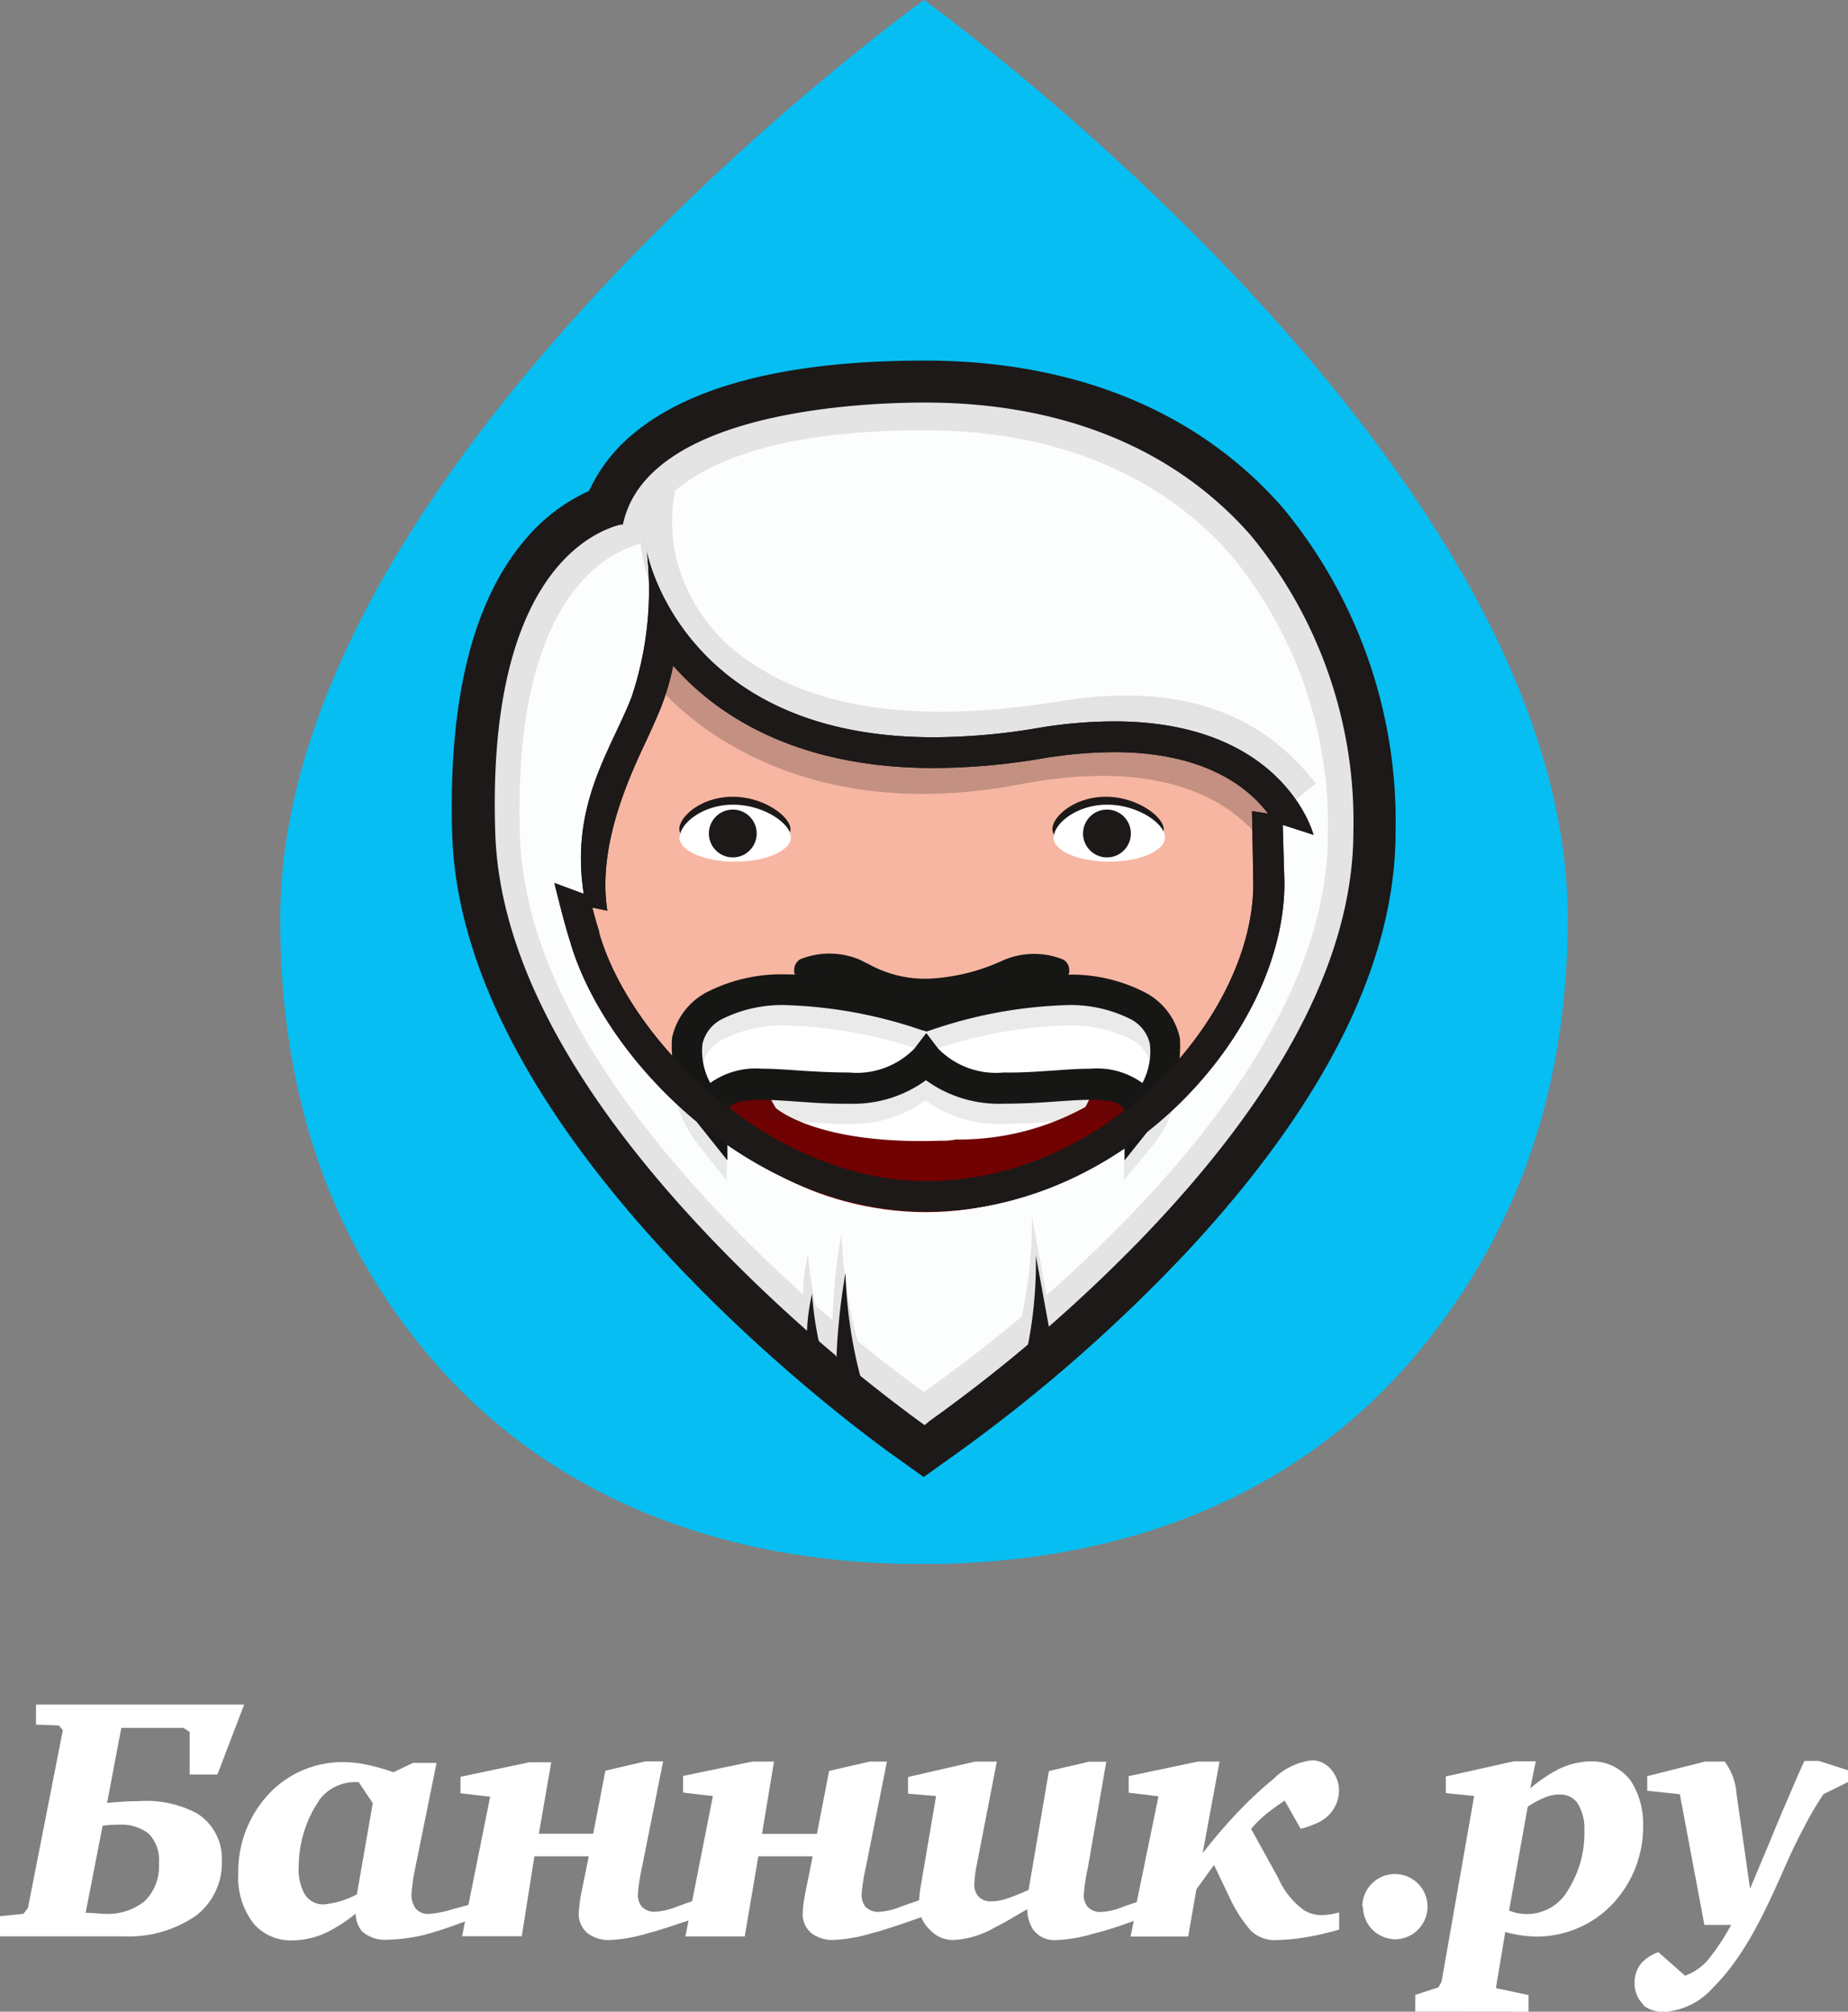
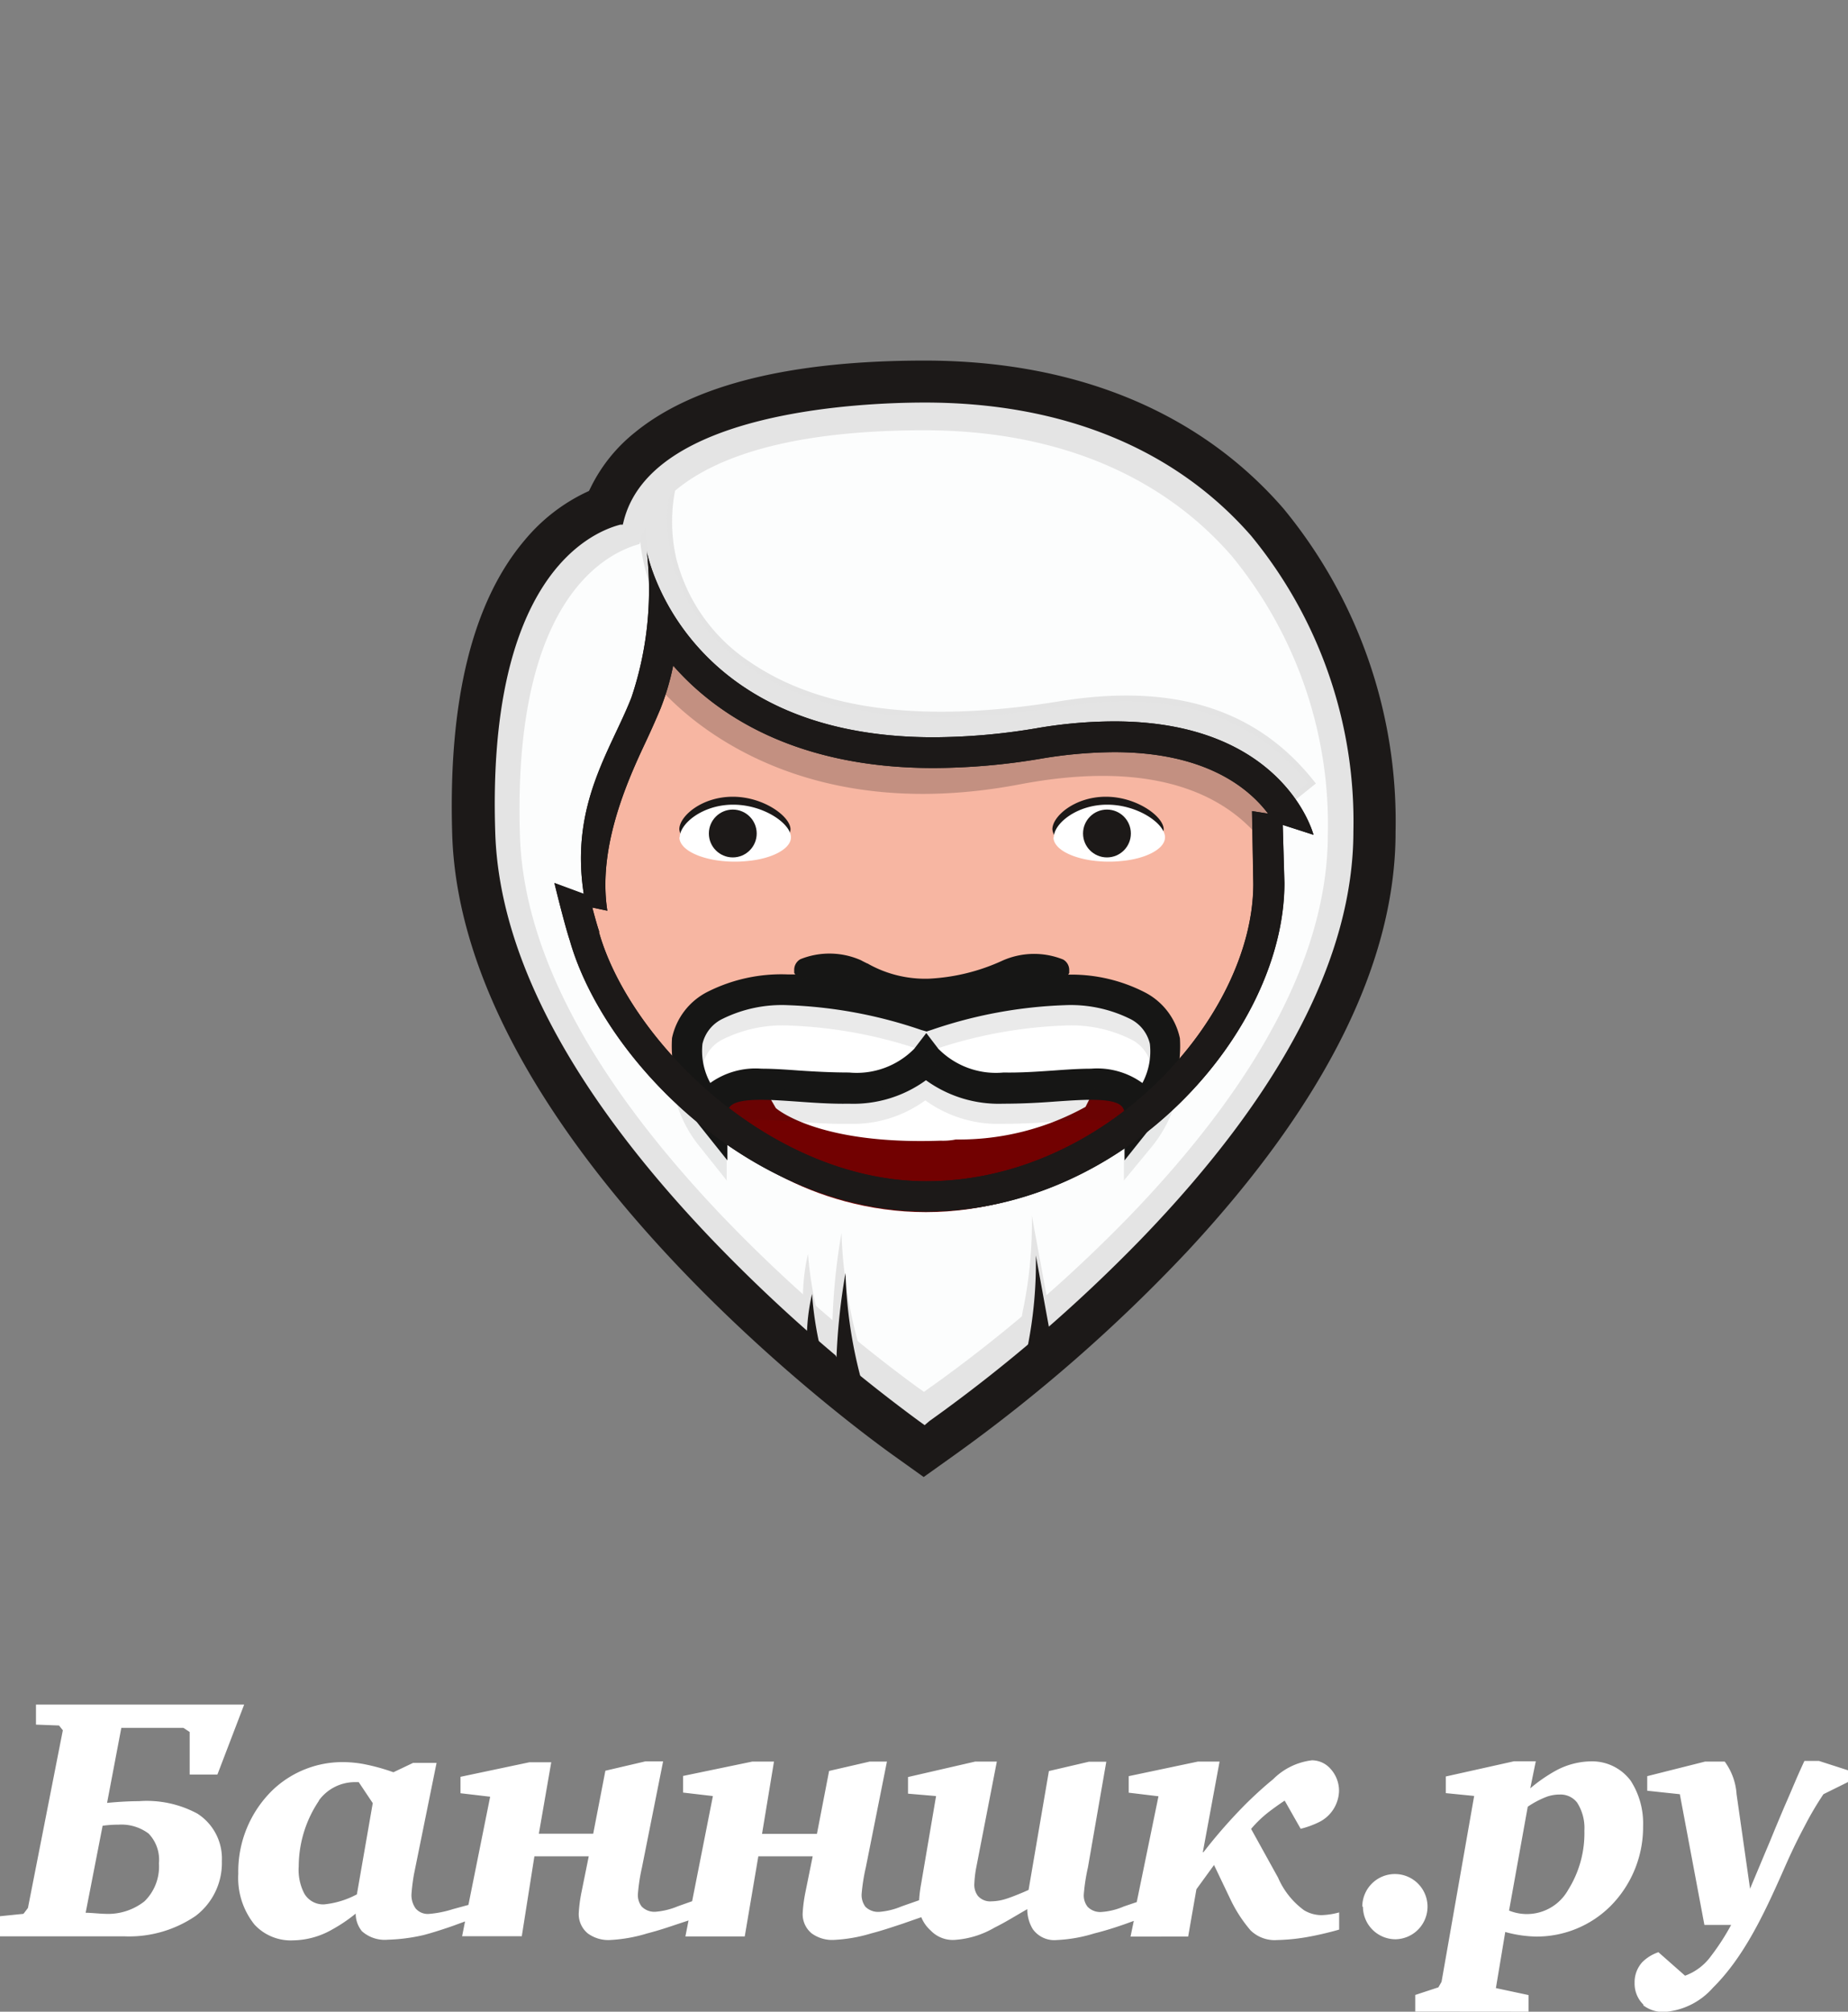
<svg xmlns="http://www.w3.org/2000/svg" viewBox="0 0 170 185">
  <rect x="0" y="0" width="170" height="185" fill="#808080" stroke="none" />
  <defs>
    <style>.cls-1{fill:none;}.cls-2{clip-path:url(#clip-path);}.cls-3{fill:url(#Безымянный_градиент);}.cls-4{fill:#fcfdfd;}.cls-5{fill:#e4e4e4;}.cls-6{fill:#e3e3e3;}.cls-7{fill:#1c1918;}.cls-8{fill:#f7b6a2;}.cls-9{fill:#720101;}.cls-10{fill:#fff;}.cls-11{fill:#161615;}.cls-12{opacity:0.09;}.cls-13{opacity:0.24;}</style>
    <clipPath id="clip-path">
-       <path class="cls-1" d="M25.78,84.6c0,16.22,4.71,29.54,13.81,40.24,10.56,12.41,26.2,19,45.23,19s34.66-6.57,45.23-19c9.1-10.7,14.14-24,14.17-40.24C144.31,43.28,87.32,1.69,85,0,82.68,1.69,25.69,43.28,25.78,84.6" />
-     </clipPath>
+       </clipPath>
    <linearGradient id="Безымянный_градиент" x1="-866.13" y1="626.61" x2="-866.13" y2="626.62" gradientTransform="matrix(118.63, 0, 0, -143.82, 102833.94, 90636.68)" gradientUnits="userSpaceOnUse">
      <stop offset="0" stop-color="#7bd1f1" />
      <stop offset="1" stop-color="#06bef2" />
    </linearGradient>
  </defs>
  <g id="Слой_2" data-name="Слой 2">
    <g id="logo">
      <g id="Сгруппировать_17087" data-name="Сгруппировать 17087">
        <g class="cls-2">
          <g id="Сгруппировать_17056" data-name="Сгруппировать 17056">
            <rect id="Прямоугольник_18443" data-name="Прямоугольник 18443" class="cls-3" x="25.69" width="118.63" height="143.82" />
          </g>
        </g>
        <path id="Контур_123707" data-name="Контур 123707" class="cls-4" d="M83.54,132.28c-1.6-1.16-38.91-27.78-39.78-55.59-.71-22.55,7.9-28.47,12.1-30,1.31-4,6.8-11.58,29.41-11.58,13.26,0,24.15,4.47,31.52,12.94a43.29,43.29,0,0,1,9.87,28.45c.06,28.16-38.18,54.66-39.8,55.81l-1.65,1.17Z" />
        <path id="Контур_123708" data-name="Контур 123708" class="cls-5" d="M118.67,73.59c-4.59-5.79-11.4-7.84-20.8-6.3-13.12,2.15-23.31.78-30.3-4a19.09,19.09,0,0,1-7.86-10.76l-.05-.16a17.79,17.79,0,0,1-.1-8.52l2.52.47a15.11,15.11,0,0,0,.06,7.38v.21A16.5,16.5,0,0,0,69,61.14c6.43,4.45,16,5.66,28.43,3.62,10.41-1.71,18,.66,23.23,7.25Z" />
        <path id="Контур_123709" data-name="Контур 123709" class="cls-6" d="M118.63,74l-.16-.2C114,68.06,107.23,66,97.91,67.55c-13.17,2.15-23.43.78-30.49-4.08a19.4,19.4,0,0,1-8-10.9l-.05-.17a18,18,0,0,1-.1-8.65l.06-.25,3,.58-.06.27a15.07,15.07,0,0,0,0,7.25l.06.2a16.17,16.17,0,0,0,6.72,9.12q9.74,6.61,28.36,3.58c10.51-1.72,18.19.68,23.47,7.34l.17.21Zm-15.1-7.43c6.54,0,11.54,2.21,15.19,6.7L120.31,72c-5.15-6.35-12.62-8.63-22.82-7-12.51,2-22.14.82-28.62-3.66a16.74,16.74,0,0,1-6.93-9.42l-.06-.21a15.54,15.54,0,0,1-.12-7.24l-2-.38a17.54,17.54,0,0,0,.16,8.15v.16A18.83,18.83,0,0,0,67.71,63c7,4.8,17.08,6.14,30.12,4a36.25,36.25,0,0,1,5.7-.49Z" />
-         <path id="Контур_123710" data-name="Контур 123710" class="cls-5" d="M107.35,112.37c11.79-12.67,17.75-24.69,17.73-35.71a41.75,41.75,0,0,0-9.55-27.46C108.39,41,97.87,36.65,85.08,36.65h0c-11.38,0-19.65,2-24.58,6.06a13.35,13.35,0,0,0-3.73,4.64l-.18.38-.38.18a15.14,15.14,0,0,0-5.12,4c-4.42,5.23-6.49,13.63-6.12,25,.81,25.68,33.87,50.17,37.65,52.88L85,131.5l2.48-1.77A135.64,135.64,0,0,0,107.35,112.37ZM85.7,127.49,85,128l-.68-.48a137.26,137.26,0,0,1-17.87-15.67c-12-12.59-18.28-24.36-18.62-35-.69-21.86,8-26,11-26.82.68-2.82,4.51-10.46,26.2-10.46h0c11.92,0,21.7,4,28.27,11.55a38.87,38.87,0,0,1,8.85,25.58c0,10.76-6.13,22.6-18.3,35.2A134.23,134.23,0,0,1,85.7,127.5Z" />
+         <path id="Контур_123710" data-name="Контур 123710" class="cls-5" d="M107.35,112.37c11.79-12.67,17.75-24.69,17.73-35.71a41.75,41.75,0,0,0-9.55-27.46C108.39,41,97.87,36.65,85.08,36.65h0c-11.38,0-19.65,2-24.58,6.06a13.35,13.35,0,0,0-3.73,4.64l-.18.38-.38.18a15.14,15.14,0,0,0-5.12,4c-4.42,5.23-6.49,13.63-6.12,25,.81,25.68,33.87,50.17,37.65,52.88L85,131.5l2.48-1.77A135.64,135.64,0,0,0,107.35,112.37ZM85.7,127.49,85,128l-.68-.48a137.26,137.26,0,0,1-17.87-15.67c-12-12.59-18.28-24.36-18.62-35-.69-21.86,8-26,11-26.82.68-2.82,4.51-10.46,26.2-10.46c11.92,0,21.7,4,28.27,11.55a38.87,38.87,0,0,1,8.85,25.58c0,10.76-6.13,22.6-18.3,35.2A134.23,134.23,0,0,1,85.7,127.5Z" />
        <path id="Контур_123711" data-name="Контур 123711" class="cls-7" d="M118.06,46.76c-7.73-8.9-19.13-13.6-33-13.6-12.31,0-21.27,2.22-26.63,6.59a14.81,14.81,0,0,0-4.11,5.12l-.14.28-.28.13a16.59,16.59,0,0,0-5.62,4.38c-4.82,5.67-7.06,14.79-6.68,27.1.88,27.82,36.5,54.16,40.57,57.07l2.8,2,2.89-2.06a146.42,146.42,0,0,0,21.38-18.71h0c12.73-13.68,19.17-26.67,19.14-38.6A45.19,45.19,0,0,0,118.06,46.76Zm-33,84.3-.5-.36a147.45,147.45,0,0,1-19.13-16.78c-12.82-13.43-19.5-26-19.87-37.3C44.78,53.28,54.17,49,57.06,48.25h.23l.06-.23c2.43-10.2,21.85-11,27.74-11,12.67,0,23,4.24,30,12.25a41.34,41.34,0,0,1,9.41,27.19c0,11.45-6.55,24.06-19.54,37.5a142.4,142.4,0,0,1-19.47,16.73Z" />
        <path id="Контур_123712" data-name="Контур 123712" class="cls-8" d="M85.2,110.05c-14.9,0-28.44-13.28-31.47-23.9-.21-.66-.5-1.71-.76-2.7l.26.09L55.09,82A22.46,22.46,0,0,1,58,67.86c.52-1.1,1-2.13,1.43-3.18A25.85,25.85,0,0,0,61,57.52c3.38,5.23,10.46,11.7,24.9,11.7a59.69,59.69,0,0,0,9.71-.85,42,42,0,0,1,6.9-.62c9.61,0,13.94,4.13,15.76,6.9l-1.66,1.24.12,5.39c0,12.94-14.12,28.76-31.5,28.76" />
        <path id="Контур_123713" data-name="Контур 123713" class="cls-9" d="M104.17,102.56c0,2.88-8.5,8.91-19,8.91s-19-6-19-8.91,8.5-5.22,19-5.22,19,2.34,19,5.22" />
        <path id="Контур_123714" data-name="Контур 123714" class="cls-7" d="M61.88,61.16c3.76,4.33,11,9.47,24,9.47a60.2,60.2,0,0,0,9.94-.87,41.34,41.34,0,0,1,6.67-.59c8.32,0,12.33,3.22,14.16,5.65l-1.47-.23.12,6.69c0,12.18-13.52,27.35-30.08,27.35-14.3,0-27.25-12.84-30.11-22.87v-.12c-.17-.5-.4-1.33-.63-2.18l1.39.29c-.88-5.61,1.63-11.5,3.42-15.29.5-1.06,1-2.17,1.46-3.27a23.24,23.24,0,0,0,1.18-4M59.5,50.72a30.91,30.91,0,0,1-1.42,13.43C56.18,69,52.43,74,53.7,82.2L51,81.2s.9,3.72,1.42,5.28c3.2,11.23,17,24.93,32.83,24.93,18.17,0,32.91-16.44,32.91-30.21L118,75.86l2.83.91s-2.67-10.43-18.34-10.43a42.56,42.56,0,0,0-7.13.63,57.88,57.88,0,0,1-9.48.83C62.67,67.8,59.5,50.72,59.5,50.72" />
        <path id="Контур_123715" data-name="Контур 123715" class="cls-7" d="M63.49,77.57h0a1.61,1.61,0,0,1-1-1.3c0-1.21,2.06-3,4.92-3s5.31,1.83,5.31,3a1.55,1.55,0,0,1-.87,1.25,5.92,5.92,0,0,0-8.36.06Z" />
        <path id="Контур_123716" data-name="Контур 123716" class="cls-10" d="M86.52,104.9c-11.37.4-15.15-3-15.15-3l-2.32-4c.59.21,1.18.41,1.76.59L69,95.19c13.12,4.69,25.84,3,33.36-1.17,0,0-1,2.07-1.8,3.59a19.09,19.09,0,0,0,1.9-1l-2.6,5.18a24,24,0,0,1-11.93,3A6.06,6.06,0,0,1,86.52,104.9Z" />
        <path id="Контур_123717" data-name="Контур 123717" class="cls-7" d="M97.81,77.57h0a1.61,1.61,0,0,1-1-1.3c0-1.21,2.07-3,4.92-3s5.32,1.83,5.32,3a1.59,1.59,0,0,1-.87,1.25,5.93,5.93,0,0,0-8.37.06Z" />
        <path id="Контур_123718" data-name="Контур 123718" class="cls-10" d="M65.5,102.69c0-4.54,6.41-2.52,12.57-2.63a8.72,8.72,0,0,0,7.11-2.72,8.72,8.72,0,0,0,7.11,2.72c6.16.11,12.57-1.91,12.57,2.63,0,0,5.54-7-.29-10.22-6.34-3.56-18.48.63-19.39.94-.91-.31-13.05-4.5-19.39-.94-5.83,3.27-.29,10.22-.29,10.22" />
        <path id="Контур_123719" data-name="Контур 123719" class="cls-11" d="M108.54,95.48a6.19,6.19,0,0,0-3.28-4.25,14.8,14.8,0,0,0-7-1.6l.1-.14v-.31a1.11,1.11,0,0,0-.56-.94,7.16,7.16,0,0,0-5.58.1A18.26,18.26,0,0,1,85.49,90a10.72,10.72,0,0,1-5.57-1.33.66.66,0,0,0-.19-.09c-.17-.09-.35-.17-.52-.27a7.16,7.16,0,0,0-5.58-.1,1.12,1.12,0,0,0-.57.94v.32l.1.14h-.7a15.07,15.07,0,0,0-7.37,1.6,6.2,6.2,0,0,0-3.27,4.25,11.68,11.68,0,0,0,2.57,8.09l2.52,3.16v-4c0-.79,0-1.57,3.1-1.57,1,0,2.09.08,3.27.16,1.55.11,3.17.23,4.82.2a11.35,11.35,0,0,0,7.08-2.16,11.4,11.4,0,0,0,7.09,2.16c1.65,0,3.27-.08,4.82-.2,1.18-.08,2.3-.16,3.27-.16,3.09,0,3.09.78,3.09,1.57v4l2.52-3.16a11.68,11.68,0,0,0,2.57-8.09m-3.46,4.13a7.1,7.1,0,0,0-4.72-1.31c-1.07,0-2.24.08-3.47.17-1.49.1-3,.21-4.57.18a7.44,7.44,0,0,1-6-2.18L85.21,95,84.1,96.45a7.44,7.44,0,0,1-6,2.18c-1.54,0-3.08-.08-4.58-.18-1.23-.09-2.39-.17-3.46-.17a7.16,7.16,0,0,0-4.72,1.31A6.15,6.15,0,0,1,64.62,96a3.41,3.41,0,0,1,1.88-2.32,12.32,12.32,0,0,1,6-1.24,42.31,42.31,0,0,1,12.25,2.28l.49.14.46-.15a42.1,42.1,0,0,1,12.22-2.27,12.32,12.32,0,0,1,6,1.24A3.41,3.41,0,0,1,105.78,96a6.19,6.19,0,0,1-.68,3.58" />
        <g id="Сгруппировать_17057" data-name="Сгруппировать 17057" class="cls-12">
          <path id="Контур_123720" data-name="Контур 123720" class="cls-11" d="M108.54,97.31a6.19,6.19,0,0,0-3.28-4.25,14.8,14.8,0,0,0-7-1.6l.1-.14V91a1.11,1.11,0,0,0-.56-.94,7.16,7.16,0,0,0-5.58.1,18.35,18.35,0,0,1-6.75,1.69,10.72,10.72,0,0,1-5.57-1.33.66.66,0,0,0-.19-.09c-.17-.09-.35-.17-.52-.27a7.16,7.16,0,0,0-5.58-.1A1.12,1.12,0,0,0,73,91v.32l.1.14h-.7a15.07,15.07,0,0,0-7.37,1.6,6.2,6.2,0,0,0-3.27,4.25,11.68,11.68,0,0,0,2.57,8.09l2.52,3.16v-4c0-.79,0-1.57,3.1-1.57,1,0,2.09.08,3.27.16,1.55.11,3.17.23,4.82.2a11.35,11.35,0,0,0,7.08-2.16,11.4,11.4,0,0,0,7.09,2.16c1.65,0,3.27-.08,4.82-.2,1.18-.08,2.3-.16,3.27-.16,3.09,0,3.09.78,3.09,1.57v4L106,105.4a11.68,11.68,0,0,0,2.57-8.09m-3.46,4.13a7.1,7.1,0,0,0-4.72-1.31c-1.07,0-2.24.08-3.47.17-1.49.1-3,.21-4.57.18a7.44,7.44,0,0,1-6-2.18l-1.12-1.4-1.11,1.41a7.44,7.44,0,0,1-6,2.18c-1.54,0-3.08-.08-4.58-.18-1.23-.09-2.39-.17-3.46-.17a7.1,7.1,0,0,0-4.72,1.31,6.2,6.2,0,0,1-.68-3.59,3.4,3.4,0,0,1,1.88-2.31,12.32,12.32,0,0,1,6-1.24,42.31,42.31,0,0,1,12.25,2.28l.49.14.46-.15a42.1,42.1,0,0,1,12.22-2.27,12.32,12.32,0,0,1,6,1.24,3.41,3.41,0,0,1,1.88,2.32,6.19,6.19,0,0,1-.68,3.58" />
        </g>
        <g id="Сгруппировать_17058" data-name="Сгруппировать 17058" class="cls-13">
          <path id="Контур_123721" data-name="Контур 123721" class="cls-7" d="M115.65,76.81c-3-3.46-9.18-7.08-21.83-4.68C70.67,76.53,60.39,63,60,62.46l2.35-1.75-1.18.88,1.18-.88a23.29,23.29,0,0,0,7.41,5.81,35.48,35.48,0,0,0,23.55,2.73c14-2.67,21.12,1.6,24.6,5.64Z" />
        </g>
        <path id="Контур_123722" data-name="Контур 123722" class="cls-7" d="M61.88,61.16c3.77,4.33,11,9.47,24,9.47a60.08,60.08,0,0,0,9.93-.87,41.56,41.56,0,0,1,6.68-.59c8.31,0,12.32,3.22,14.16,5.65l-1.48-.23.12,6.69c0,12.18-13.51,27.35-30.07,27.35-14.31,0-27.25-12.84-30.11-22.87v-.12c-.17-.5-.4-1.33-.62-2.18l1.38.29c-.87-5.61,1.64-11.5,3.42-15.29.5-1.06,1-2.17,1.46-3.27a23,23,0,0,0,1.18-4M59.51,50.72a31.21,31.21,0,0,1-1.42,13.43C56.19,69,52.43,74,53.7,82.2L51,81.2s.9,3.72,1.41,5.28c3.2,11.23,17,24.93,32.83,24.93,18.17,0,32.91-16.44,32.91-30.21L118,75.86l2.83.91s-2.67-10.43-18.34-10.43a42.56,42.56,0,0,0-7.13.63,57.88,57.88,0,0,1-9.48.83C62.67,67.8,59.5,50.72,59.5,50.72" />
        <path id="Контур_123723" data-name="Контур 123723" class="cls-5" d="M77.41,113.39A43.33,43.33,0,0,0,79,123.69c1.38,3.85-2,2.58-2.44,0A56.46,56.46,0,0,1,77.41,113.39Z" />
        <path id="Контур_123724" data-name="Контур 123724" class="cls-5" d="M74.33,115.31a34.13,34.13,0,0,0,1,5.94c.77,2.48-1.1,1.77-1.42-.55A18.09,18.09,0,0,1,74.33,115.31Z" />
        <path id="Контур_123725" data-name="Контур 123725" class="cls-5" d="M94.54,121.45a5.62,5.62,0,0,1,.15-1,29.38,29.38,0,0,0,.58-3.74l.65,3.47-.58.62A4.55,4.55,0,0,1,94.54,121.45Z" />
        <path id="Контур_123726" data-name="Контур 123726" class="cls-5" d="M94.92,111.8l1.57,8.51s-1.45,1.78-2.14,1.78c-.35,0-.51-.44-.21-1.78A39.2,39.2,0,0,0,94.92,111.8Z" />
        <path id="Контур_123727" data-name="Контур 123727" class="cls-10" d="M62.5,77c0,1.24,2.29,2.24,5.11,2.24a11.07,11.07,0,0,0,1.15-.06c2.22-.2,4-1.1,4-2.18,0-1.25-2.49-3-5.32-3s-4.91,1.76-4.91,3" />
        <circle id="Эллипс_544" data-name="Эллипс 544" class="cls-7" cx="67.41" cy="76.65" r="2.2" />
        <path id="Контур_123728" data-name="Контур 123728" class="cls-10" d="M96.91,77c0,1.24,2.29,2.24,5.11,2.24a11.07,11.07,0,0,0,1.15-.06c2.22-.2,4-1.1,4-2.18,0-1.25-2.49-3-5.32-3s-4.91,1.76-4.91,3" />
        <circle id="Эллипс_545" data-name="Эллипс 545" class="cls-7" cx="101.83" cy="76.65" r="2.2" />
        <path id="Контур_123729" data-name="Контур 123729" class="cls-7" d="M77.78,117.06a42.25,42.25,0,0,0,1.58,10.3c1.38,3.84-2,2.58-2.45,0A57.38,57.38,0,0,1,77.78,117.06Z" />
        <path id="Контур_123730" data-name="Контур 123730" class="cls-7" d="M74.7,119a32.23,32.23,0,0,0,1,5.93c.76,2.49-1.11,1.77-1.43-.54A18.07,18.07,0,0,1,74.7,119Z" />
        <path id="Контур_123731" data-name="Контур 123731" class="cls-7" d="M95.29,115.46,96.85,124s-3.25,4-2.35,0A39.48,39.48,0,0,0,95.29,115.46Z" />
      </g>
      <path id="Объединение_71" data-name="Объединение 71" class="cls-10" d="M151.19,184.36a2.69,2.69,0,0,1-.82-2,2.74,2.74,0,0,1,.7-1.91,3.85,3.85,0,0,1,1.49-.92l2.45,2.16a5.11,5.11,0,0,0,2.39-1.81,21.49,21.49,0,0,0,1.85-2.86h-2.46L154.53,165l-3-.32v-1.34l5.32-1.34h1.81a5.7,5.7,0,0,1,1.09,3l1.24,8.69,1.59-3.79c.29-.67.54-1.31.83-2s.6-1.44.92-2.17c.64-1.46.89-2.13,1.66-3.79h1.34l2.67.86v1.08L167.74,165a29.4,29.4,0,0,0-1.69,2.86c-1,1.88-1.49,3-2.16,4.52-1.59,3.57-3.47,7.61-6.31,10.41a6.58,6.58,0,0,1-4.42,2.23,3,3,0,0,1-2-.61Zm-21,.63v-1.53l2.13-.7.29-.51,3-17.09L133,164.9v-1.53l6.28-1.4h2l-.51,2.49a14.52,14.52,0,0,1,2.39-1.65,7,7,0,0,1,3.12-.83,4.43,4.43,0,0,1,3.73,1.78,7.22,7.22,0,0,1,1.14,4.14,10.31,10.31,0,0,1-3,7.39,9.62,9.62,0,0,1-6.85,2.8,11.26,11.26,0,0,1-2.83-.42l-.86,5.16,3,.64V185Zm12.13-19.77a8.37,8.37,0,0,0-1.78.93l-1.72,9.55a4.35,4.35,0,0,0,5.44-1.91,9.81,9.81,0,0,0,1.49-5.45,4.32,4.32,0,0,0-.67-2.57,1.92,1.92,0,0,0-1.59-.74,3.59,3.59,0,0,0-1.17.19Zm-109,12.41a2.56,2.56,0,0,1-.6-1.65,14.36,14.36,0,0,1-2.16,1.46,7.43,7.43,0,0,1-3.59,1A4.55,4.55,0,0,1,23.42,177a6.84,6.84,0,0,1-1.5-4.68,10.44,10.44,0,0,1,3.18-7.72,9.31,9.31,0,0,1,6.64-2.55,10.84,10.84,0,0,1,1.62.16,18.5,18.5,0,0,1,2.83.77l1.81-.86h2.16l-2.09,10.3c-.1.6-.18,1.2-.22,1.81a2.13,2.13,0,0,0,.38,1.27,1.47,1.47,0,0,0,1.21.51,9.81,9.81,0,0,0,2.22-.44l1.43-.39,2-9.95-2.73-.32V163.4l6.35-1.34h2l-1.14,6.57h5l1.12-5.79,3.68-.86H61l-1.94,9.73a17.27,17.27,0,0,0-.38,2.48,1.72,1.72,0,0,0,.35,1.14,1.64,1.64,0,0,0,1.27.48,6.69,6.69,0,0,0,2.07-.51l1.3-.46,1.91-9.67-2.74-.32v-1.53L69.2,162h2l-1.1,6.65h5.05l1.12-5.79L80,162h1.59l-1.94,9.72a17.29,17.29,0,0,0-.39,2.48,1.82,1.82,0,0,0,.35,1.15,1.67,1.67,0,0,0,1.27.47,6.62,6.62,0,0,0,2.07-.51l1.6-.56a12.29,12.29,0,0,1,.18-1.47l1.38-8.11-2.58-.22v-1.53L89.7,162h2l-1.88,9.67a10.38,10.38,0,0,0-.19,1.56,1.69,1.69,0,0,0,.32,1.11,1.48,1.48,0,0,0,1.25.51,4.61,4.61,0,0,0,1.42-.25c.51-.16,1.6-.61,2-.8l1.87-10.93,3.69-.86h1.59l-1.69,9.72a17.49,17.49,0,0,0-.38,2.48,1.68,1.68,0,0,0,.35,1.14,1.61,1.61,0,0,0,1.27.48,6.23,6.23,0,0,0,2.07-.51l1.18-.4,2-9.73-2.74-.33v-1.52l6.36-1.34h2l-1.54,8.33h.06a48.29,48.29,0,0,1,3.78-4.32c.19-.19,1.37-1.37,2.62-2.38a6.05,6.05,0,0,1,3.59-1.75,2.3,2.3,0,0,1,1.71.8,3,3,0,0,1,.77,2,3.3,3.3,0,0,1-1.91,2.92,8.45,8.45,0,0,1-1.62.58l-1.47-2.59c-.39.25-1.15.79-1.59,1.14a10.9,10.9,0,0,0-1.5,1.46l2.48,4.48a7.3,7.3,0,0,0,2.39,3,3.13,3.13,0,0,0,1.61.45,6.83,6.83,0,0,0,1.62-.25v1.58c-.64.19-1.81.48-2.7.64a17.87,17.87,0,0,1-3,.32,3.17,3.17,0,0,1-2.45-.89,12.85,12.85,0,0,1-1.84-2.83l-1.52-3.18-1.62,2.23-.76,4.35H104l.3-1.44-.83.3c-1,.35-1.91.63-2.8.85a13.66,13.66,0,0,1-3.46.61,2.43,2.43,0,0,1-2.2-1,3.52,3.52,0,0,1-.51-1.84c-1,.57-2.09,1.25-3,1.69a8.33,8.33,0,0,1-3.72,1.14,2.81,2.81,0,0,1-2.16-.86,3.33,3.33,0,0,1-.87-1.23l-1.81.63c-.86.28-1.79.6-2.8.86a14,14,0,0,1-3.47.6,3.19,3.19,0,0,1-2-.6,2.28,2.28,0,0,1-.83-1.88,13.54,13.54,0,0,1,.25-1.9l.67-3.31h-5l-1.25,7.37H63.05l.29-1.47-1,.33c-.86.29-1.78.6-2.8.86a14,14,0,0,1-3.47.61,3.2,3.2,0,0,1-2-.61,2.3,2.3,0,0,1-.83-1.88,13.54,13.54,0,0,1,.25-1.9l.67-3.31h-5L48,178.06H42.51l.27-1.36-1.12.41c-.83.29-2,.67-2.77.86a16.5,16.5,0,0,1-3.21.41A3.15,3.15,0,0,1,33.33,177.63Zm-4-12a10.85,10.85,0,0,0-1.84,6,4.72,4.72,0,0,0,.51,2.5,2,2,0,0,0,1.84,1,8.12,8.12,0,0,0,3-.92l1.46-8.39L33,163.89h-.42a4.1,4.1,0,0,0-3.22,1.65Zm96,9.71a3,3,0,1,1,3.06,3h0a3,3,0,0,1-3-3ZM0,178.07v-1.85L2.16,176l.41-.54,3.21-16.34-.35-.44-2.12-.08v-1.84H22.46L20,163.19H17.45v-3.91l-.57-.38H11.16l-1.31,6.9c1-.1,2.07-.16,2.93-.16a9.82,9.82,0,0,1,5.37,1.14,4.9,4.9,0,0,1,2.26,4.36A6.11,6.11,0,0,1,18,176.19a10.85,10.85,0,0,1-6.54,1.88ZM9.44,167.9l-1.56,8c.45,0,1.4.1,1.78.1a5.41,5.41,0,0,0,3.63-1.15,4.46,4.46,0,0,0,1.33-3.49,3.47,3.47,0,0,0-.95-2.74,4.16,4.16,0,0,0-2.75-.82A10.52,10.52,0,0,0,9.44,167.9Z" />
    </g>
  </g>
</svg>